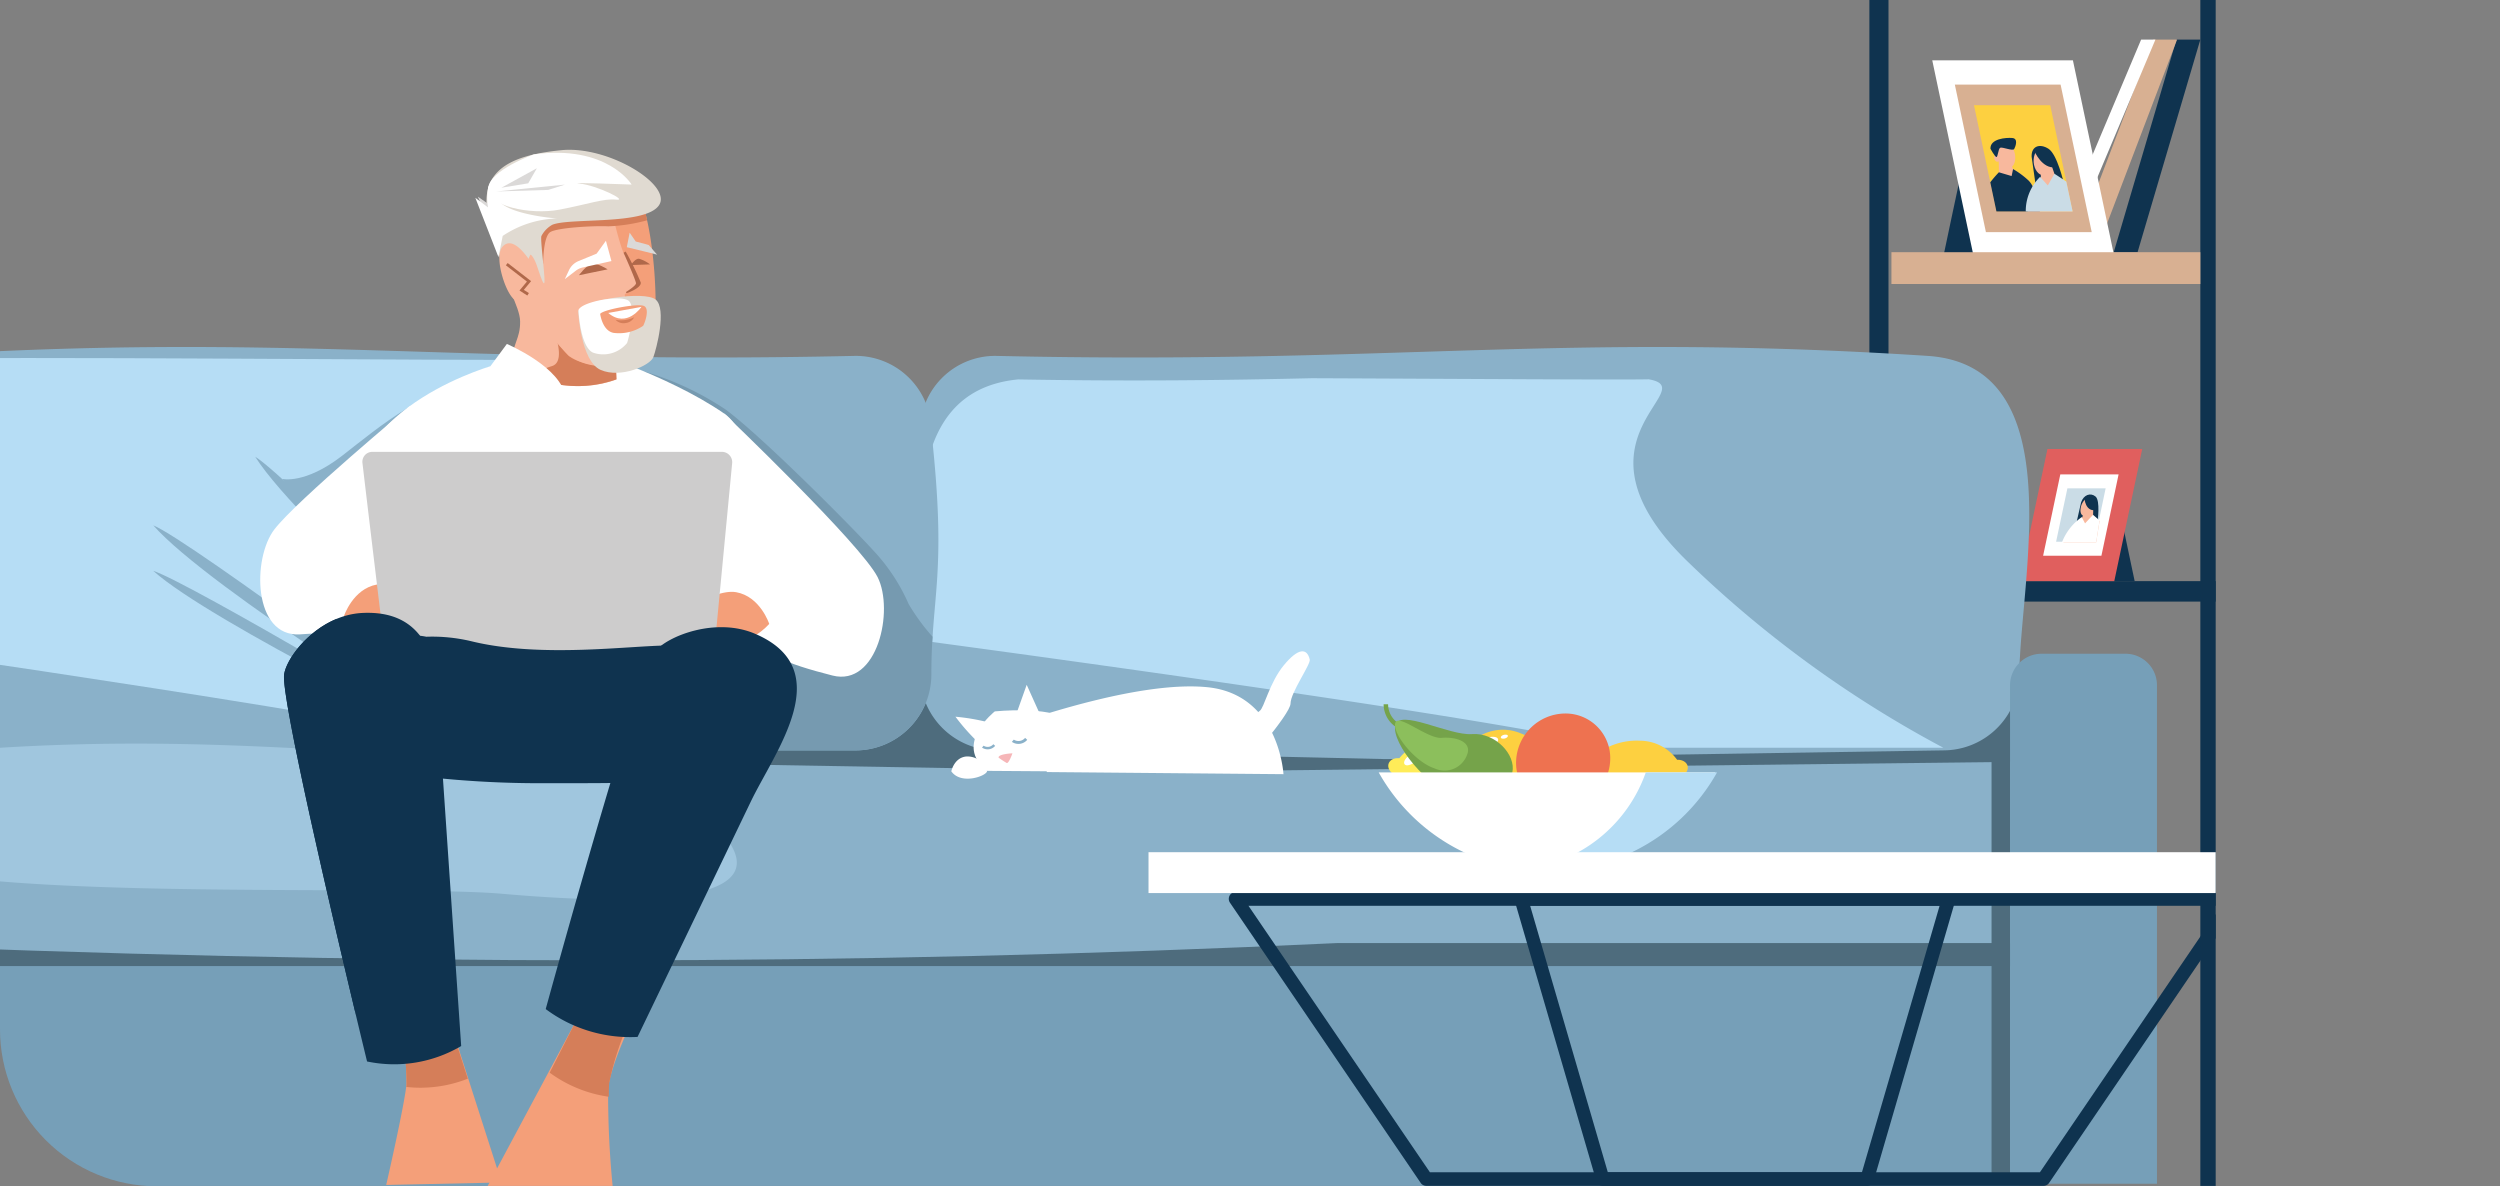
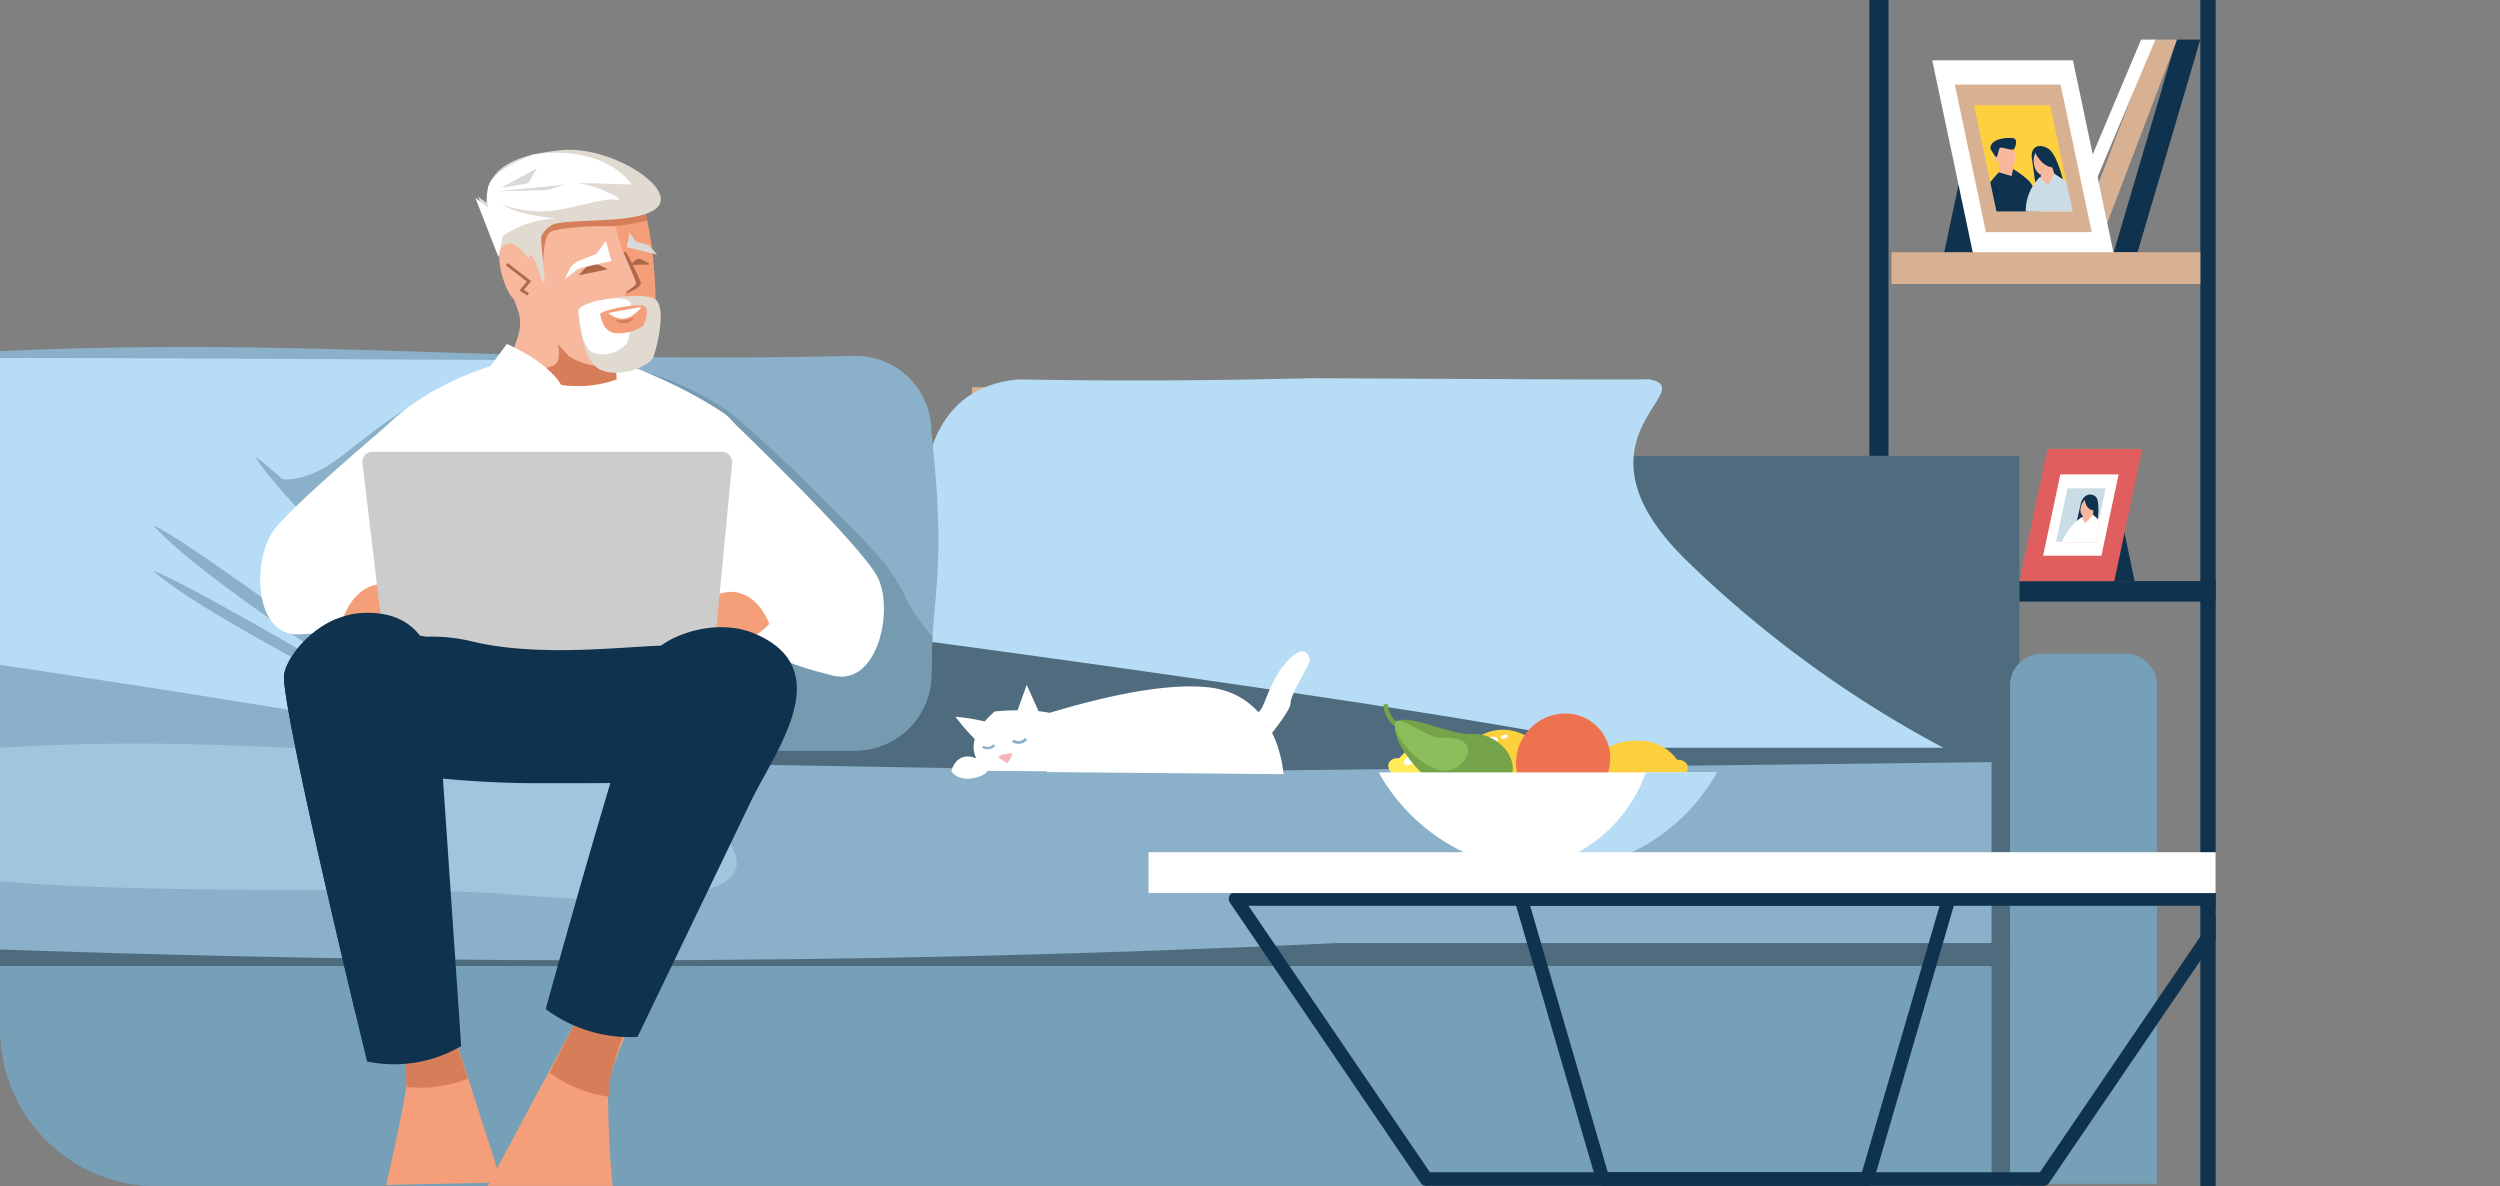
<svg xmlns="http://www.w3.org/2000/svg" width="255" height="121" viewBox="0 0 255 121">
  <rect x="0" y="0" width="255" height="121" fill="#808080" stroke="none" />
  <defs>
    <clipPath id="clip-path">
      <path id="Rectangle_4951" d="M0 0h255v105a16 16 0 0 1-16 16H16a16 16 0 0 1-16-16V0z" class="cls-1" data-name="Rectangle 4951" transform="translate(329 4653)" />
    </clipPath>
    <clipPath id="clip-path-2">
      <path id="Rectangle_4952" d="M0 0H502.622V120.967H0z" data-name="Rectangle 4952" />
    </clipPath>
    <style>
            .cls-1,.cls-12{fill:#fff}.cls-3{clip-path:url(#clip-path-2)}.cls-11,.cls-4{fill:#0f334f}.cls-10,.cls-12,.cls-14,.cls-15,.cls-18,.cls-19,.cls-24,.cls-25,.cls-26,.cls-27,.cls-31,.cls-4,.cls-5,.cls-8,.cls-9{fill-rule:evenodd}.cls-16,.cls-5{fill:#d8b092}.cls-6{fill:#4e6c7d}.cls-10{fill:#769fb8}.cls-8{fill:#f49f79}.cls-9{fill:#d57e59}.cls-14{fill:#cadce6}.cls-15{fill:#fdd040}.cls-18{fill:#8ab1c9}.cls-19{fill:#b6ddf5}.cls-24{fill:#f8b89d}.cls-25{fill:#e0dad1}.cls-26{fill:#b0684a}.cls-27{fill:#dbd9d8}.cls-31{fill:#75a34a}
        </style>
  </defs>
  <g id="Groupe_de_masques_16" clip-path="url(#clip-path)" data-name="Groupe de masques 16" transform="translate(-329 -4653)">
    <g id="Calque_1" transform="translate(52.378 4653)">
      <g id="Groupe_9748" data-name="Groupe 9748">
        <g id="Groupe_9636" class="cls-3" data-name="Groupe 9636">
          <path id="Tracé_28376" d="M130.8 24.91h-4.1l22.562 71.961H151z" class="cls-4" data-name="Tracé 28376" transform="translate(123.039 24.189)" />
        </g>
        <g id="Groupe_9637" class="cls-3" data-name="Groupe 9637">
          <path id="Tracé_28377" d="M154.762 52.508l5.823 17.217h-1.153l-8.8-17.217z" class="cls-5" data-name="Tracé 28377" transform="translate(146.277 50.989)" />
        </g>
        <g id="Groupe_9638" class="cls-3" data-name="Groupe 9638">
          <path id="Rectangle_4954" d="M0 0H234.957V11.581H0z" class="cls-6" data-name="Rectangle 4954" transform="translate(247.644 92.61)" />
        </g>
        <g id="Groupe_9639" class="cls-3" data-name="Groupe 9639">
          <path id="Rectangle_4956" fill="#769fb8" d="M0 0H234.957V22.43H0z" data-name="Rectangle 4956" transform="translate(247.644 98.536)" />
        </g>
        <g id="Groupe_9640" class="cls-3" data-name="Groupe 9640">
          <path id="Tracé_28378" d="M161.667 52.808a29.2 29.2 0 0 1 .731 6.5c-.216 2.194-2.072 10.277-2.072 10.277l11.768-.253-5.3-16.523z" class="cls-8" data-name="Tracé 28378" transform="translate(155.688 51.28)" />
        </g>
        <g id="Groupe_9641" class="cls-3" data-name="Groupe 9641">
          <path id="Tracé_28379" d="M161.007 52.86a29.2 29.2 0 0 1 .731 6.5 1.392 1.392 0 0 1-.028.178 13.175 13.175 0 0 0 6.283-.844l-1.875-5.833z" class="cls-9" data-name="Tracé 28379" transform="translate(156.348 51.331)" />
        </g>
        <g id="Groupe_9642" class="cls-3" data-name="Groupe 9642">
          <path id="Tracé_28380" d="M180.029 53.534s-1.913 4.079-2.147 6.264a96.13 96.13 0 0 0 .459 9.949l-12.781.066 9.133-17.067z" class="cls-8" data-name="Tracé 28380" transform="translate(160.769 51.22)" />
        </g>
        <g id="Groupe_9643" class="cls-3" data-name="Groupe 9643">
          <path id="Tracé_28381" d="M176.9 53.243a29.59 29.59 0 0 0-2.035 6.264c-.037.347-.047.844-.047 1.425a13.385 13.385 0 0 1-6.03-2.457l3.057-6.02z" class="cls-9" data-name="Tracé 28381" transform="translate(163.902 50.938)" />
        </g>
        <g id="Groupe_9644" class="cls-3" data-name="Groupe 9644">
          <path id="Tracé_28382" d="M138.726 66.017v8.064h-14.984v-26.04z" class="cls-10" data-name="Tracé 28382" transform="translate(120.161 46.651)" />
        </g>
        <g id="Groupe_9645" class="cls-3" data-name="Groupe 9645">
          <path id="Tracé_28383" d="M248.8 29l.431 2.044.6 2.841h3.507l-.6-2.841-.429-2.044-.6-2.851H248.2z" class="cls-4" data-name="Tracé 28383" transform="translate(241.02 25.39)" />
        </g>
        <g id="Groupe_9646" class="cls-3" data-name="Groupe 9646">
          <path id="Rectangle_4964" d="M0 0H28.976V2.091H0z" class="cls-11" data-name="Rectangle 4964" transform="translate(473.646 59.274)" />
        </g>
        <g id="Groupe_9647" class="cls-3" data-name="Groupe 9647">
          <path id="Tracé_28384" d="M256.119 2.05h2.438l-6.4 21.68h-2.429z" class="cls-4" data-name="Tracé 28384" transform="translate(242.498 1.991)" />
        </g>
        <g id="Groupe_9648" class="cls-3" data-name="Groupe 9648">
          <path id="Tracé_28385" d="M255.83 2.05h2.438l-8.252 21.68h-2.438z" class="cls-5" data-name="Tracé 28385" transform="translate(240.415 1.991)" />
        </g>
        <g id="Groupe_9649" class="cls-3" data-name="Groupe 9649">
          <path id="Tracé_28386" d="M255.641 2.05h1.459l-9.133 21.68h-1.463z" class="cls-12" data-name="Tracé 28386" transform="translate(239.375 1.991)" />
        </g>
        <g id="Groupe_9650" class="cls-3" data-name="Groupe 9650">
          <path id="Tracé_28387" fill="#e05f5e" fill-rule="evenodd" d="M247.694 23.235h9.668l-2.851 13.475h-9.659z" data-name="Tracé 28387" transform="translate(237.768 22.563)" />
        </g>
        <g id="Groupe_9651" class="cls-3" data-name="Groupe 9651">
          <path id="Tracé_28388" d="M247.824 24.549h5.945l-1.753 8.3h-5.946z" class="cls-12" data-name="Tracé 28388" transform="translate(238.95 23.838)" />
        </g>
        <g id="Groupe_9652" class="cls-3" data-name="Groupe 9652">
          <path id="Tracé_28389" d="M247.895 25.272h3.9l-1.144 5.448h-3.91z" class="cls-14" data-name="Tracé 28389" transform="translate(239.602 24.54)" />
        </g>
        <g id="Groupe_9653" class="cls-3" data-name="Groupe 9653">
          <path id="Tracé_28390" d="M247.651 11.67l-.638 3.029-.891 4.229h-5.214l.892-4.228.647-3.029.891-4.229h5.2z" class="cls-4" data-name="Tracé 28390" transform="translate(233.938 7.225)" />
        </g>
        <g id="Groupe_9654" class="cls-3" data-name="Groupe 9654">
          <path id="Tracé_28391" d="M254.68 3.121h-14.347l4.22 20H258.9z" class="cls-12" data-name="Tracé 28391" transform="translate(233.379 3.031)" />
        </g>
        <g id="Groupe_9655" class="cls-3" data-name="Groupe 9655">
          <path id="Tracé_28392" d="M252.287 4.377H241.5l3.17 15.051h10.793z" class="cls-5" data-name="Tracé 28392" transform="translate(234.515 4.25)" />
        </g>
        <g id="Groupe_9656" class="cls-3" data-name="Groupe 9656">
          <path id="Tracé_28393" d="M250.266 5.443h-7.774l2.288 10.84h7.774z" class="cls-15" data-name="Tracé 28393" transform="translate(235.476 5.285)" />
        </g>
        <g id="Groupe_9657" class="cls-3" data-name="Groupe 9657">
          <path id="Rectangle_4976" d="M0 0H1.95V166.212H0z" class="cls-11" data-name="Rectangle 4976" transform="translate(501.056 -16.176)" />
        </g>
        <g id="Groupe_9658" class="cls-3" data-name="Groupe 9658">
          <path id="Rectangle_4978" d="M0 0H1.95V92.132H0z" class="cls-11" data-name="Rectangle 4978" transform="translate(467.298 -16.176)" />
        </g>
        <g id="Groupe_9659" class="cls-3" data-name="Groupe 9659">
          <path id="Rectangle_4980" d="M0 0H31.508V3.245H0z" class="cls-16" data-name="Rectangle 4980" transform="translate(469.548 25.722)" />
        </g>
        <g id="Groupe_9660" class="cls-3" data-name="Groupe 9660">
          <path id="Rectangle_4982" d="M0 0H31.508V3.245H0z" class="cls-16" data-name="Rectangle 4982" transform="translate(375.775 39.497)" />
        </g>
        <g id="Groupe_9661" class="cls-3" data-name="Groupe 9661">
          <path id="Rectangle_4984" d="M0 0H31.508V3.245H0z" class="cls-16" data-name="Rectangle 4984" transform="translate(375.775 81.404)" />
        </g>
        <g id="Groupe_9662" class="cls-3" data-name="Groupe 9662">
          <path id="Rectangle_4986" fill="#fdddba" d="M0 0H1.51V28.066H0z" data-name="Rectangle 4986" transform="translate(245.825 77.831)" />
        </g>
        <g id="Groupe_9663" class="cls-3" data-name="Groupe 9663">
          <path id="Rectangle_4988" d="M0 0H6.62V12.35H0z" class="cls-11" data-name="Rectangle 4988" transform="translate(247.541 47.608)" />
        </g>
        <g id="Groupe_9664" class="cls-3" data-name="Groupe 9664">
          <path id="Rectangle_4990" d="M0 0H1.725V63.709H0z" class="cls-11" data-name="Rectangle 4990" transform="translate(249.998 -3.751)" />
        </g>
        <g id="Groupe_9665" class="cls-3" data-name="Groupe 9665">
          <path id="Tracé_28394" d="M136.176 24.91h4.1l-22.564 71.961h-1.725z" class="cls-4" data-name="Tracé 28394" transform="translate(112.631 24.189)" />
        </g>
        <g id="Groupe_9666" class="cls-3" data-name="Groupe 9666">
          <path id="Tracé_28395" d="M130.537 24.989l-4.088-.113 2.213 72.046 1.735.047z" class="cls-4" data-name="Tracé 28395" transform="translate(122.79 24.157)" />
        </g>
        <g id="Groupe_9667" class="cls-3" data-name="Groupe 9667">
          <path id="Rectangle_4994" d="M0 0H2.973V18.651H0z" class="cls-11" data-name="Rectangle 4994" transform="translate(249.37 34.03)" />
        </g>
        <g id="Groupe_9668" class="cls-3" data-name="Groupe 9668">
          <path id="Rectangle_4996" d="M0 0H224.286V41.072H0z" class="cls-6" data-name="Rectangle 4996" transform="translate(258.325 46.493)" />
        </g>
        <g id="Groupe_9669" class="cls-3" data-name="Groupe 9669">
-           <path id="Tracé_28396" d="M290.709 18.863c-37.631-2.438-54.538.919-95.057 0a7.662 7.662 0 0 0-7.7 7.7V51.4a7.783 7.783 0 0 0 7.7 7.7l39.778.891 56.958-.891a7.765 7.765 0 0 0 7.7-7.7c-.001-9.357 5.531-31.572-9.379-32.537z" class="cls-18" data-name="Tracé 28396" transform="translate(182.515 17.437)" />
-         </g>
+           </g>
        <g id="Groupe_9670" class="cls-3" data-name="Groupe 9670">
          <path id="Tracé_28397" d="M227.859 19.572c-8.777.206-18.4.328-29.942.122-12.519 1.219-9.977 16.954-9.124 26.735 6.686.9 61.515 8.318 69.654 10.831h33.833a115.082 115.082 0 0 1-26.294-19.2c-12.584-12.4 1.9-17.4-3.76-18.379-2.626.069-18.866-.043-34.367-.109z" class="cls-19" data-name="Tracé 28397" transform="translate(182.556 19.006)" />
        </g>
        <g id="Groupe_9671" class="cls-3" data-name="Groupe 9671">
          <path id="Rectangle_5000" d="M0 0H1.894V44.073H0z" class="cls-6" data-name="Rectangle 5000" transform="translate(258.325 76.659)" />
        </g>
        <g id="Groupe_9672" class="cls-3" data-name="Groupe 9672">
          <path id="Tracé_28398" d="M141.034 18.863c38.015-2.438 55.091.919 96.033 0a7.71 7.71 0 0 1 7.783 7.7c1.613 14.572 0 16.56 0 24.84a7.758 7.758 0 0 1-7.783 7.7h-42.123l-27.729 1.613-27.869-1.616a7.934 7.934 0 0 1-7.783-7.7c0-9.357-5.589-31.572 9.471-32.537z" class="cls-18" data-name="Tracé 28398" transform="translate(126.771 17.437)" />
        </g>
        <g id="Groupe_9673" class="cls-3" data-name="Groupe 9673">
          <path id="Tracé_28399" fill="#769ab0" fill-rule="evenodd" d="M205.127 46.454c-.075 1.172-.122 2.438-.122 3.9a7.758 7.758 0 0 1-7.783 7.7h-7.83s-18.8-27.982-17.77-38.241l2.748-.769a30.07 30.07 0 0 1 9.668 4.248c3.938 2.935 13.2 12.312 15.032 14.347a19.176 19.176 0 0 1 3.62 5.486 21.189 21.189 0 0 0 2.437 3.329z" data-name="Tracé 28399" transform="translate(166.616 18.493)" />
        </g>
        <g id="Groupe_9674" class="cls-3" data-name="Groupe 9674">
          <path id="Tracé_28400" d="M141.036 18.656c5.729-.366 58.814.178 63.737.038 5.664 1.041-8.824 6.358 3.76 19.533S228.864 58.9 228.864 58.9L201 58.622c-8.139-2.673-62.968-10.559-69.654-11.506-.868-10.55-3.475-27.616 9.69-28.46z" class="cls-19" data-name="Tracé 28400" transform="translate(126.769 17.991)" />
        </g>
        <g id="Groupe_9675" class="cls-3" data-name="Groupe 9675">
          <path id="Tracé_28401" d="M131.634 39.915l18.97-1 116.522 2.016 87.518-1.013.131 18.492H285.15c-49.821 2.344-98.471 2.344-153.384 0z" class="cls-18" data-name="Tracé 28401" transform="translate(127.825 37.785)" />
        </g>
        <g id="Groupe_9676" class="cls-3" data-name="Groupe 9676">
          <path id="Tracé_28402" fill="#a0c6de" fill-rule="evenodd" d="M133.752 40.144c31.226-3.742 48.818 0 73.227 0 0 0 13.3 4.182 15.285 9.49s-11.553 5.233-23.734 4.164-64.244 1.294-65.116-5.223a21.8 21.8 0 0 1 .338-8.431z" data-name="Tracé 28402" transform="translate(129.318 37.368)" />
        </g>
        <g id="Groupe_9677" class="cls-3" data-name="Groupe 9677">
          <path id="Tracé_28403" d="M148.271 27.184c3.845 1.585 31.855 22.59 31.855 22.59s-26.041-12.7-31.855-17.948c3.779 1.238 30.983 17.432 31.836 17.939-.816-.497-26.107-16.073-31.836-22.581z" class="cls-18" data-name="Tracé 28403" transform="translate(143.981 26.398)" />
        </g>
        <g id="Groupe_9678" class="cls-3" data-name="Groupe 9678">
          <path id="Tracé_28404" d="M153.547 23.635C157.092 25.792 181.5 50.9 181.5 50.9s-23.236-19.829-27.953-27.265z" class="cls-18" data-name="Tracé 28404" transform="translate(149.104 22.951)" />
        </g>
        <g id="Groupe_9679" class="cls-3" data-name="Groupe 9679">
          <path id="Tracé_28405" d="M159.761 34.518l-3.826-3.17-.994-1.378s2.307.591 6.123-2.363S169.7 20.4 176.6 19.476s-16.839 15.042-16.839 15.042z" class="cls-18" data-name="Tracé 28405" transform="translate(150.458 18.877)" />
        </g>
        <g id="Groupe_9680" class="cls-3" data-name="Groupe 9680">
          <path id="Tracé_28406" d="M173.739 21.722l-4.67-.7s-11.5 9.574-13.8 12.547-2.185 10.981 2.569 10.728 8.365-.8 8.805-3.019 7.096-19.556 7.096-19.556z" class="cls-12" data-name="Tracé 28406" transform="translate(149.354 20.41)" />
        </g>
        <g id="Groupe_9681" class="cls-3" data-name="Groupe 9681">
          <path id="Tracé_28407" d="M173.377 19.667s-15.313 4.06-14.872 15.041-.159 25.787 2.438 26.125 38.784.309 40.454-1.06 1.116-31.011-4.82-35.09-14.677-6.666-14.677-6.666z" class="cls-12" data-name="Tracé 28407" transform="translate(153.909 17.495)" />
        </g>
        <g id="Groupe_9682" class="cls-3" data-name="Groupe 9682">
          <path id="Tracé_28408" d="M158.138 33.5s.91-2.8 3.376-3.235 7.436 3.151 9.124 4.389-8.477 3.301-12.5-1.154z" class="cls-8" data-name="Tracé 28408" transform="translate(153.562 29.355)" />
        </g>
        <g id="Groupe_9683" class="cls-3" data-name="Groupe 9683">
          <path id="Tracé_28409" d="M177.739 22.881l.15-1.482s13.972 13.334 15.66 16.7 0 11.2-4.614 10.024-8.046-2.419-8.046-4.679-3.15-20.563-3.15-20.563z" class="cls-12" data-name="Tracé 28409" transform="translate(172.596 20.78)" />
        </g>
        <g id="Groupe_9684" class="cls-3" data-name="Groupe 9684">
          <path id="Tracé_28410" d="M186.4 33.9s-.91-2.8-3.376-3.235-7.436 3.151-9.124 4.389 8.474 3.296 12.5-1.154z" class="cls-8" data-name="Tracé 28410" transform="translate(168.683 29.739)" />
        </g>
        <g id="Groupe_9685" class="cls-3" data-name="Groupe 9685">
          <path id="Tracé_28411" fill="#cdcccc" fill-rule="evenodd" d="M196.809 24.546q-.506 5.317-.975 10.212c-.3 3.141-.591 6.18-.863 9.087a1.1 1.1 0 0 1-1.116.9h-31.32a1.113 1.113 0 0 1-1.125-.9q-.52-4.375-1.088-9.087-.591-4.895-1.219-10.212a1.015 1.015 0 0 1 1.022-1.163h35.624a1.052 1.052 0 0 1 1.06 1.163" data-name="Tracé 28411" transform="translate(154.492 22.706)" />
        </g>
        <g id="Groupe_9686" class="cls-3" data-name="Groupe 9686">
          <path id="Tracé_28412" d="M192.886 36.869s-4.285 3.366-.788 6.067l8.027.056s1.932-3.845.122-5.27-7.361-.853-7.361-.853z" class="cls-12" data-name="Tracé 28412" transform="translate(185.206 35.692)" />
        </g>
        <g id="Groupe_9687" class="cls-3" data-name="Groupe 9687">
          <path id="Tracé_28413" d="M192.829 39.334a4.055 4.055 0 0 0 .441-.122c2.279-.713 12.65-4.267 19.252-3.61 7.333.731 7.764 8.871 7.764 8.871l-24.109-.216z" class="cls-12" data-name="Tracé 28413" transform="translate(187.25 34.493)" />
        </g>
        <g id="Groupe_9688" class="cls-3" data-name="Groupe 9688">
          <path id="Tracé_28414" d="M189.785 37.089a21.105 21.105 0 0 0 2.344 2.644c.272.009 1.013-1.875 1.078-2.054a21.386 21.386 0 0 0-3.422-.59z" class="cls-12" data-name="Tracé 28414" transform="translate(184.293 36.016)" />
        </g>
        <g id="Groupe_9689" class="cls-3" data-name="Groupe 9689">
          <path id="Tracé_28415" d="M194.146 35.438l-1.369 3.845 3.273.384z" class="cls-12" data-name="Tracé 28415" transform="translate(187.199 34.413)" />
        </g>
        <g id="Groupe_9690" class="cls-3" data-name="Groupe 9690">
          <path id="Tracé_28416" fill="#f6b6b8" fill-rule="evenodd" d="M192.017 39.423a8.98 8.98 0 0 0 .825.544c.216.094.591-.985.591-.985s-1.473.066-1.416.441z" data-name="Tracé 28416" transform="translate(186.459 37.855)" />
        </g>
        <g id="Groupe_9691" class="cls-3" data-name="Groupe 9691">
          <path id="Tracé_28417" d="M192.9 38.362a.873.873 0 0 0 1.153-.178l.216.2a1.173 1.173 0 0 1-1.566.206z" class="cls-18" data-name="Tracé 28417" transform="translate(187.13 37.079)" />
        </g>
        <g id="Groupe_9692" class="cls-3" data-name="Groupe 9692">
          <path id="Tracé_28418" d="M191.319 38.662a.751.751 0 0 0 .994-.15l.188.169a1.013 1.013 0 0 1-1.341.178z" class="cls-18" data-name="Tracé 28418" transform="translate(185.629 37.397)" />
        </g>
        <g id="Groupe_9693" class="cls-3" data-name="Groupe 9693">
          <path id="Tracé_28419" d="M205.873 45.805s5.054-5.673 5.054-6.78 2.072-4 1.96-4.482c-.281-1.2-1.172-1.2-2.644.581s-2.016 4.379-2.457 4.651-4.576 4.37-4.576 4.37z" class="cls-12" data-name="Tracé 28419" transform="translate(197.33 32.73)" />
        </g>
        <g id="Groupe_9694" class="cls-3" data-name="Groupe 9694">
          <path id="Tracé_28420" d="M191.872 33.914c-4.032 0-13.138 1.322-20.264-.441a17.218 17.218 0 0 0-4.557-.45 7.428 7.428 0 0 0-2.147-.113l-.338.356c-.61.1-1 .206-1 .206s-10.878 5.5-3.216 12.875a104.161 104.161 0 0 0 19.308 1.613c11.262 0 13.944.15 17.9-3.4s1.206-10.646-5.686-10.646z" class="cls-4" data-name="Tracé 28420" transform="translate(153.052 31.924)" />
        </g>
        <g id="Groupe_9695" class="cls-3" data-name="Groupe 9695">
          <path id="Tracé_28421" d="M126.949 33.83h8.58a3.21 3.21 0 0 1 3.2 3.207V87.89h-14.987V37.037a3.218 3.218 0 0 1 3.207-3.207z" class="cls-18" data-name="Tracé 28421" transform="translate(120.161 32.851)" />
        </g>
        <g id="Groupe_9696" class="cls-3" data-name="Groupe 9696">
          <path id="Tracé_28422" d="M126.032 33.679l8.44.3a2.785 2.785 0 0 1 2.541 2.907v10.709h-13.082l-.441-11.009a2.677 2.677 0 0 1 2.542-2.907z" class="cls-19" data-name="Tracé 28422" transform="translate(119.915 32.703)" />
        </g>
        <g id="Groupe_9697" class="cls-3" data-name="Groupe 9697">
          <path id="Rectangle_5027" d="M0 0H1.894V43.67H0z" class="cls-6" data-name="Rectangle 5027" transform="translate(479.76 77.062)" />
        </g>
        <g id="Groupe_9698" class="cls-3" data-name="Groupe 9698">
          <path id="Tracé_28423" d="M247.565 33.83h8.58a3.21 3.21 0 0 1 3.2 3.207V87.89h-14.987V37.037a3.224 3.224 0 0 1 3.207-3.207z" class="cls-10" data-name="Tracé 28423" transform="translate(237.287 32.851)" />
        </g>
        <g id="Groupe_9699" class="cls-3" data-name="Groupe 9699">
          <path id="Tracé_28424" d="M167.2 10.394c.028 2.147-1.153 4.051-.881 6.573.2 1.8 1.866 4.267 1.885 5.8.028 1.81-.806 2.269-.778 4.079 1.594 2.241 6.7 3.329 10.6 1.847l-.5-12.172c.011-.004-6.29-7.056-10.326-6.127z" class="cls-24" data-name="Tracé 28424" transform="translate(161.47 10.011)" />
        </g>
        <g id="Groupe_9700" class="cls-3" data-name="Groupe 9700">
          <path id="Tracé_28425" d="M169.8 24.537a11.732 11.732 0 0 0 6.414-.431l-.272-6.648c-3.188-1.05-7.783-2.438-7.783-2.438-.066.272 3.713 7.042 1.472 7.736s-.611 1.106.169 1.781z" class="cls-9" data-name="Tracé 28425" transform="translate(163.291 14.585)" />
        </g>
        <g id="Groupe_9701" class="cls-3" data-name="Groupe 9701">
          <path id="Tracé_28426" d="M167.914 21.029s3.507 5.776 4.829 6.93 6.264 1.65 7.961.206.853-15.913-1.557-17.676-12.031-3.817-12.369 1.566a21.792 21.792 0 0 0 1.136 8.974z" class="cls-8" data-name="Tracé 28426" transform="translate(161.903 8.341)" />
        </g>
        <g id="Groupe_9702" class="cls-3" data-name="Groupe 9702">
          <path id="Tracé_28427" d="M168.848 22.277a32.2 32.2 0 0 0 3.91 4.886 6.478 6.478 0 0 0 3.591 1.06c-.122-1.088-1.041-2.823-1.3-4.154-.4-2.016 3.554-1.96 3.451-2.691s.028-.488.159-.619a8 8 0 0 0 1.116-.938 9.831 9.831 0 0 0-1.3-2.926c-.459-.591-1.425-4.839-1.425-4.839s-7.427-2.56-8.73-2.644-.91 1.688-1.463 2.944c-.347.788-.038 5.092.872 8.139.209.723.941 1.22 1.119 1.782z" class="cls-24" data-name="Tracé 28427" transform="translate(161.888 9.137)" />
        </g>
        <g id="Groupe_9703" class="cls-3" data-name="Groupe 9703">
          <path id="Tracé_28428" d="M179.815 12.531a13.585 13.585 0 0 0-.684-2.279c-1.51-.038-7.371-.038-7.971.141-.675.2-3.5 3.516-3.5 3.516l1.557 3.066s-.019-2.794.731-3.245 4.473-.656 5.908-.581a17.156 17.156 0 0 0 3.959-.618z" class="cls-9" data-name="Tracé 28428" transform="translate(162.811 9.937)" />
        </g>
        <g id="Groupe_9704" class="cls-3" data-name="Groupe 9704">
          <path id="Tracé_28429" d="M166.344 16.581s1.144 5.045 1.791 5.626c.375.338.938-1.744 1.838-3.723.075-.159.45.394.685 1.088.309.9.647 1.96.75 1.772.159-.309-.45-4.557-.281-4.811a2.786 2.786 0 0 1 1.106-1.135c1.791-.741 9.49.066 10.878-1.988s-5.158-6.114-9.987-5.617-9.565 1.907-6.78 8.788z" class="cls-25" data-name="Tracé 28429" transform="translate(160.726 7.528)" />
        </g>
        <g id="Groupe_9705" class="cls-3" data-name="Groupe 9705">
          <path id="Tracé_28430" d="M170.274 8.067s-4.51 1.6-4.67 3.441 4.285 2.766 7.267 2.2 4.52-1.163 5.8-1.022-2-1.463-3.7-1.632 5.27.094 5.27.094-2.493-4.094-9.967-3.081z" class="cls-12" data-name="Tracé 28430" transform="translate(160.809 7.677)" />
        </g>
        <g id="Groupe_9706" class="cls-3" data-name="Groupe 9706">
          <path id="Tracé_28431" d="M170.3 14.822s.731-1 1.285-1.153 1.641.553 1.641.553l-1.378.281z" class="cls-26" data-name="Tracé 28431" transform="translate(165.375 13.253)" />
        </g>
        <g id="Groupe_9707" class="cls-3" data-name="Groupe 9707">
          <path id="Tracé_28432" d="M174.941 13.969a3.4 3.4 0 0 0-1.135-.581c-.384-.019-.816.647-.816.647z" class="cls-26" data-name="Tracé 28432" transform="translate(167.985 13)" />
        </g>
        <g id="Groupe_9708" class="cls-3" data-name="Groupe 9708">
          <path id="Tracé_28433" d="M175.871 14.282l-1.35-.338-1.744-.422.291-1.482.619.9 1.322.356z" class="cls-27" data-name="Tracé 28433" transform="translate(167.778 11.693)" />
        </g>
        <g id="Groupe_9709" class="cls-3" data-name="Groupe 9709">
          <path id="Tracé_28434" d="M169.57 16.37l1.116-.853a1.8 1.8 0 0 1 .731-.338l2.907-.647-.563-2.072-.947 1.313-1.829.75a1.854 1.854 0 0 0-.994.947z" class="cls-12" data-name="Tracé 28434" transform="translate(164.664 12.099)" />
        </g>
        <g id="Groupe_9710" class="cls-3" data-name="Groupe 9710">
          <path id="Tracé_28435" d="M172.826 13.016a28.738 28.738 0 0 1 1.538 3.16c.075.581-1.435 1.088-1.444 1.088l-.075-.113s1.069-.656 1.032-.91c-.047-.384-1.266-3.094-1.266-3.1z" class="cls-26" data-name="Tracé 28435" transform="translate(167.616 12.64)" />
        </g>
        <g id="Groupe_9711" class="cls-3" data-name="Groupe 9711">
          <path id="Tracé_28436" d="M170.26 16.871s.253 5.1 2.3 5.992 5.045-.459 5.364-1.294 1.388-4.942.244-5.88-7.355.019-7.908 1.182z" class="cls-25" data-name="Tracé 28436" transform="translate(165.334 14.871)" />
        </g>
        <g id="Groupe_9712" class="cls-3" data-name="Groupe 9712">
          <path id="Tracé_28437" d="M170.279 16.615s.141 3.713 1.463 4.351a3.129 3.129 0 0 0 3.488-.975c.216-.61.919-3.61.188-4.285-.75-.667-4.773.046-5.139.909z" class="cls-12" data-name="Tracé 28437" transform="translate(165.352 14.996)" />
        </g>
        <g id="Groupe_9713" class="cls-3" data-name="Groupe 9713">
          <path id="Tracé_28438" d="M171.4 16.674s.216 1.735 1.378 1.941a4.387 4.387 0 0 0 3.01-.722c.169-.3.713-1.772.056-2.035s-4.144.384-4.444.816z" class="cls-8" data-name="Tracé 28438" transform="translate(166.438 15.34)" />
        </g>
        <g id="Groupe_9714" class="cls-3" data-name="Groupe 9714">
          <path id="Tracé_28439" d="M174.1 16.418a1.131 1.131 0 0 1-.891.591 1.1 1.1 0 0 1-1.013-.338 2.781 2.781 0 0 0 .975.028 2.918 2.918 0 0 0 .929-.281z" class="cls-9" data-name="Tracé 28439" transform="translate(167.209 15.943)" />
        </g>
        <g id="Groupe_9715" class="cls-3" data-name="Groupe 9715">
          <path id="Tracé_28440" d="M171.816 16.5l3.395-.619c-.011-.001-1.492 2.231-3.395.619z" class="cls-12" data-name="Tracé 28440" transform="translate(166.844 15.421)" />
        </g>
        <g id="Groupe_9716" class="cls-3" data-name="Groupe 9716">
          <path id="Tracé_28441" fill="#dfdcdc" fill-rule="evenodd" d="M125.9-4.063l-9.959 37.181H160.6l-9.955-37.181H125.9z" data-name="Tracé 28441" transform="translate(112.585 -3.945)" />
        </g>
        <g id="Groupe_9717" class="cls-3" data-name="Groupe 9717">
          <path id="Tracé_28442" d="M138.777 33.118h9.623l-9.961-37.181h-9.621z" class="cls-25" data-name="Tracé 28442" transform="translate(125.091 -3.945)" />
        </g>
        <g id="Groupe_9718" class="cls-3" data-name="Groupe 9718">
          <path id="Tracé_28443" d="M165.07 10.176l1.679 3.77-.225-2.757z" class="cls-27" data-name="Tracé 28443" transform="translate(160.293 9.882)" />
        </g>
        <g id="Groupe_9719" class="cls-3" data-name="Groupe 9719">
          <path id="Tracé_28444" d="M169.907 8.706l-3.62 1.988 2.738-.45z" class="cls-27" data-name="Tracé 28444" transform="translate(161.476 8.454)" />
        </g>
        <g id="Groupe_9720" class="cls-3" data-name="Groupe 9720">
          <path id="Tracé_28445" d="M173.031 9.553l-7.014.7 5.308-.159z" class="cls-27" data-name="Tracé 28445" transform="translate(161.213 9.277)" />
        </g>
        <g id="Groupe_9721" class="cls-3" data-name="Groupe 9721">
          <path id="Tracé_28446" d="M167.4 17.8s5.655 2.391 5.983 5.476l-7.661-3.207z" class="cls-12" data-name="Tracé 28446" transform="translate(160.922 17.283)" />
        </g>
        <g id="Groupe_9722" class="cls-3" data-name="Groupe 9722">
          <path id="Tracé_28447" d="M167.112 10.408c-.1-.1-.835-.769-.835-.769a5.44 5.44 0 0 0-.038 2.157l-1.3-.985 2.363 6.058.431-2.166a10.513 10.513 0 0 1 5.533-1.782c-.002.009-6.342-.469-6.154-2.513z" class="cls-12" data-name="Tracé 28447" transform="translate(160.164 9.36)" />
        </g>
        <g id="Groupe_9723" class="cls-3" data-name="Groupe 9723">
          <path id="Tracé_28448" d="M169.8 16.612c-.159.384-.9 1.95-1.847 1.829s-2.41-4.389-1.463-5.486 2.194.563 2.748 1.322a5.006 5.006 0 0 1 .562 2.335z" class="cls-24" data-name="Tracé 28448" transform="translate(161.376 12.223)" />
        </g>
        <g id="Groupe_9724" class="cls-3" data-name="Groupe 9724">
          <path id="Tracé_28449" d="M166.7 13.611l2.391 1.847-.741.891.516.328-.159.253-.8-.516.76-.91-2.147-1.66z" class="cls-26" data-name="Tracé 28449" transform="translate(161.702 13.217)" />
        </g>
        <g id="Groupe_9725" class="cls-3" data-name="Groupe 9725">
          <path id="Tracé_28450" d="M171.211 48.021l1.9 27.879a13.453 13.453 0 0 1-9.6 1.575S154.6 40.9 155.054 37.988c.3-1.95 3.6-6.067 8.018-6.264 9.217-.413 7.736 10.305 8.139 16.297z" class="cls-4" data-name="Tracé 28450" transform="translate(150.551 30.795)" />
        </g>
        <g id="Groupe_9726" class="cls-3" data-name="Groupe 9726">
          <path id="Tracé_28451" d="M162.368 72.42c-2.391-10-7.661-32.474-7.314-34.743.234-1.528 2.326-4.407 5.354-5.654-.028.038-2.973 4.389-1.857 9.255s3.817 31.142 3.817 31.142z" class="cls-4" data-name="Tracé 28451" transform="translate(150.551 31.096)" />
        </g>
        <g id="Groupe_9727" class="cls-3" data-name="Groupe 9727">
          <path id="Tracé_28452" d="M189.511 50.224l-11.562 24.025a14.4 14.4 0 0 1-9.368-2.841S178 37.124 179.787 34.883c1.191-1.491 6.123-3.5 10.174-1.744 8.468 3.648 2.039 11.928-.45 17.085z" class="cls-4" data-name="Tracé 28452" transform="translate(163.703 31.517)" />
        </g>
        <g id="Groupe_9728" class="cls-3" data-name="Groupe 9728">
          <path id="Tracé_28453" fill="#ffec58" fill-rule="evenodd" d="M217.2 38.35c2.869 0 5.514 1.9 5.917 4.257s-1.6 4.257-4.464 4.257-5.514-1.9-5.917-4.257a3.32 3.32 0 0 1-.038-.91 1.037 1.037 0 0 1-.506-.694c-.084-.506.347-.91.956-.91a.909.909 0 0 1 .159.009 4.687 4.687 0 0 1 3.893-1.752z" data-name="Tracé 28453" transform="translate(206.043 37.24)" />
          <path id="Tracé_28454" d="M214.127 38.987c.338 0 .431.272.206.61a1.4 1.4 0 0 1-1 .61c-.338 0-.431-.272-.206-.61a1.369 1.369 0 0 1 1-.61z" class="cls-12" data-name="Tracé 28454" transform="translate(206.838 37.859)" />
          <path id="Tracé_28455" d="M214.3 38.673c.15 0 .188.122.094.272a.6.6 0 0 1-.441.263c-.15 0-.188-.122-.094-.263a.6.6 0 0 1 .441-.272z" class="cls-12" data-name="Tracé 28455" transform="translate(207.621 37.554)" />
          <path id="Tracé_28456" d="M221.891 38.145c2.682 1 4.5 3.723 4.051 6.058s-2.991 3.432-5.673 2.419-4.5-3.723-4.051-6.058a3.58 3.58 0 0 1 .281-.863 1.043 1.043 0 0 1-.234-.835c.094-.506.638-.731 1.219-.516a.948.948 0 0 1 .141.066 4.7 4.7 0 0 1 4.266-.271z" class="cls-15" data-name="Tracé 28456" transform="translate(209.895 36.676)" />
          <path id="Tracé_28457" d="M218.443 38.176c.309.122.3.4-.019.638a1.419 1.419 0 0 1-1.153.216c-.309-.113-.3-.4.019-.638a1.379 1.379 0 0 1 1.153-.216z" class="cls-12" data-name="Tracé 28457" transform="translate(210.764 37.021)" />
          <path id="Tracé_28458" d="M218.624 38.036c.141.047.131.178-.009.281a.6.6 0 0 1-.506.094c-.141-.056-.131-.178.009-.281a.626.626 0 0 1 .506-.094z" class="cls-12" data-name="Tracé 28458" transform="translate(211.699 36.916)" />
          <path id="Tracé_28459" d="M228.268 38.335c-2.86-.15-5.608 1.613-6.133 3.948s1.379 4.332 4.239 4.482 5.608-1.613 6.133-3.948a3.747 3.747 0 0 0 .084-.9 1.053 1.053 0 0 0 .544-.666c.113-.5-.291-.928-.91-.966h-.159a4.713 4.713 0 0 0-3.798-1.95z" class="cls-15" data-name="Tracé 28459" transform="translate(215.624 37.217)" />
          <path id="Tracé_28460" d="M223.805 39.026c.338-.019.441.253.234.591a1.4 1.4 0 0 1-.975.656c-.338.019-.441-.253-.234-.591a1.377 1.377 0 0 1 .975-.656z" class="cls-12" data-name="Tracé 28460" transform="translate(216.279 37.896)" />
          <path id="Tracé_28461" fill="#ee7250" fill-rule="evenodd" d="M223.8 36.923a4.559 4.559 0 0 1 4.595 4.8 5.06 5.06 0 0 1-5 4.8 4.559 4.559 0 0 1-4.595-4.8 5.053 5.053 0 0 1 5-4.8z" data-name="Tracé 28461" transform="translate(212.467 35.854)" />
          <path id="Tracé_28462" d="M212.558 37.838c-.384 1.8 3.273 6.348 6.442 7.38s5.111-.806 5.5-2.607-1.754-4.079-4.107-3.9-7.46-2.664-7.835-.873z" class="cls-31" data-name="Tracé 28462" transform="translate(206.381 36.167)" />
          <path id="Tracé_28463" d="M212.4 36.447a2.319 2.319 0 0 0 1.594 2.194l-.15.431a2.779 2.779 0 0 1-1.9-2.626h.459z" class="cls-31" data-name="Tracé 28463" transform="translate(205.808 35.392)" />
          <path id="Tracé_28464" fill="#8cbf5c" fill-rule="evenodd" d="M212.548 37.565c-.234 1.116 2.035 3.938 3.995 4.585a2.445 2.445 0 0 0 3.413-1.622c.234-1.116-1.21-1.6-2.673-1.482s-4.501-2.597-4.735-1.481z" data-name="Tracé 28464" transform="translate(206.382 36.216)" />
        </g>
        <g id="Groupe_9729" class="cls-3" data-name="Groupe 9729">
          <path id="Tracé_28465" d="M307.031 47.287L287.6 75.831a.679.679 0 0 1-.572.3h-62.95a.693.693 0 0 1-.6-.338L204.05 47.249a.7.7 0 0 1 .178-.966.673.673 0 0 1 .394-.122h101.856a.692.692 0 0 1 .694.694.615.615 0 0 1-.141.431zm-10.85 13.475l8.983-13.2h-99.23l18.511 27.185h62.218z" class="cls-4" data-name="Tracé 28465" transform="translate(198.029 44.826)" />
          <path id="Tracé_28466" d="M263.655 47.114l-8.309 28.516a.692.692 0 0 1-.666.5h-26.95a.7.7 0 0 1-.685-.563l-8.308-28.516a.689.689 0 0 1 .469-.853.714.714 0 0 1 .2-.028h43.6a.692.692 0 0 1 .694.694.758.758 0 0 1-.047.253zm-5.476 13.841l3.9-13.4h-41.766l7.924 27.185h25.919z" class="cls-4" data-name="Tracé 28466" transform="translate(212.383 44.831)" />
        </g>
        <g id="Groupe_9730" class="cls-3" data-name="Groupe 9730">
          <path id="Tracé_28467" d="M245.476 8.643l.384 2.719 2.888-.056s-.656-2.9-1.557-3.47-1.752-.262-1.715.807z" class="cls-4" data-name="Tracé 28467" transform="translate(238.372 7.336)" />
        </g>
        <g id="Groupe_9731" class="cls-3" data-name="Groupe 9731">
          <path id="Tracé_28468" d="M243.609 8.806a.778.778 0 0 1-.084-.384 2.112 2.112 0 0 1 .113-.647c.028-.2-.169-.347.141-.4l.75-.131c.253-.047.91-.056 1.022.141a2.145 2.145 0 0 1-.028.872 2.163 2.163 0 0 1 .159.563c.1.75-.234 1.36-.75 1.36a1.134 1.134 0 0 1-.932-.745.17.17 0 0 1-.131.056c-.15 0-.291-.169-.319-.384a.466.466 0 0 1 .059-.301z" class="cls-24" data-name="Tracé 28468" transform="translate(236.479 7.004)" />
        </g>
        <g id="Groupe_9732" class="cls-3" data-name="Groupe 9732">
          <path id="Tracé_28469" d="M244.188 8.054l.028 1.707a11.91 11.91 0 0 0-.882 1.022l.628 2.973h4.438c-.113-.788-.459-2.569-1.247-3.235a7.656 7.656 0 0 0-1.5-1.088l-.431-1.2z" class="cls-24" data-name="Tracé 28469" transform="translate(236.294 7.821)" />
        </g>
        <g id="Groupe_9733" class="cls-3" data-name="Groupe 9733">
          <path id="Tracé_28470" d="M244.216 9.077a11.914 11.914 0 0 0-.881 1.022l.628 2.973h4.437c-.113-.788-.459-2.569-1.247-3.235a8.692 8.692 0 0 0-1.491-1.088l-.15.713z" class="cls-4" data-name="Tracé 28470" transform="translate(236.294 8.496)" />
        </g>
        <g id="Groupe_9734" class="cls-3" data-name="Groupe 9734">
          <path id="Tracé_28471" d="M246.22 7.71c-.488.169-.75.91-.6 1.65s.675 1.2 1.163 1.031.75-.91.6-1.65-.675-1.2-1.163-1.031z" class="cls-24" data-name="Tracé 28471" transform="translate(238.472 7.453)" />
        </g>
        <g id="Groupe_9735" class="cls-3" data-name="Groupe 9735">
          <path id="Tracé_28472" d="M247.527 8.278l.544 1.613a12.723 12.723 0 0 1 1.153.656l.628 2.991h-4.576a3.769 3.769 0 0 1 .291-1.95 7.542 7.542 0 0 1 1.05-1.528V8.784z" class="cls-24" data-name="Tracé 28472" transform="translate(238.169 8.038)" />
        </g>
        <g id="Groupe_9736" class="cls-3" data-name="Groupe 9736">
          <path id="Tracé_28473" d="M246.634 9.31l.788.872.675-1.191s.675.431 1.21.8l.647 3.048h-4.782a4.879 4.879 0 0 1 1.462-3.529z" class="cls-14" data-name="Tracé 28473" transform="translate(238.077 8.731)" />
        </g>
        <g id="Groupe_9737" class="cls-3" data-name="Groupe 9737">
          <path id="Tracé_28474" d="M243.345 8.244s.441.8.6.844.188-.844.394-.947 1.294.366 1.425.131.45-1.06-.178-1.125c-.647-.057-2.286.065-2.241 1.097z" class="cls-4" data-name="Tracé 28474" transform="translate(236.303 6.929)" />
        </g>
        <g id="Groupe_9738" class="cls-3" data-name="Groupe 9738">
          <path id="Tracé_28475" d="M245.623 8c0 .056.788 1.847 2.138 1.66 0 .003-.478-3.091-2.138-1.66z" class="cls-4" data-name="Tracé 28475" transform="translate(238.516 7.403)" />
        </g>
        <g id="Groupe_9739" class="cls-3" data-name="Groupe 9739">
          <path id="Tracé_28476" d="M248.257 26.388l-.45 1.988 2.129-.047s.3-2.11-.206-2.532-1.211-.187-1.473.591z" class="cls-4" data-name="Tracé 28476" transform="translate(240.637 24.849)" />
        </g>
        <g id="Groupe_9740" class="cls-3" data-name="Groupe 9740">
          <path id="Tracé_28477" d="M248.9 25.709a1.562 1.562 0 0 0-.881 1.21c-.084.544.169.872.572.75a1.562 1.562 0 0 0 .881-1.21c.085-.544-.172-.881-.572-.75z" class="cls-24" data-name="Tracé 28477" transform="translate(240.827 24.938)" />
        </g>
        <g id="Groupe_9741" class="cls-3" data-name="Groupe 9741">
          <path id="Tracé_28478" d="M250.183 26.118l-.038 1.182a5.784 5.784 0 0 1 .666.478l-.347 2.176h-3.348a3.756 3.756 0 0 1 .741-1.425 9.362 9.362 0 0 1 1.182-1.116l.347-.928z" class="cls-24" data-name="Tracé 28478" transform="translate(239.967 25.363)" />
        </g>
        <g id="Groupe_9742" class="cls-3" data-name="Groupe 9742">
          <path id="Tracé_28479" d="M249.062 26.876l.338.638.816-.872s.375.319.666.581l-.347 2.222h-3.488a5.566 5.566 0 0 1 2.015-2.569z" class="cls-12" data-name="Tracé 28479" transform="translate(239.897 25.871)" />
        </g>
        <g id="Groupe_9743" class="cls-3" data-name="Groupe 9743">
          <path id="Tracé_28480" d="M248.217 25.923c-.019.038.075 1.35 1.107 1.21.009-.001.496-2.261-1.107-1.21z" class="cls-4" data-name="Tracé 28480" transform="translate(241.033 24.902)" />
        </g>
        <g id="Groupe_9744" class="cls-3" data-name="Groupe 9744">
          <path id="Tracé_28481" d="M189.571 40.666s.272-1.36 1.482-1.51a2.1 2.1 0 0 1 2.166 1.463c.046.487-2.626 1.491-3.648.047z" class="cls-12" data-name="Tracé 28481" transform="translate(184.085 38.01)" />
        </g>
        <g id="Groupe_9745" class="cls-3" data-name="Groupe 9745">
          <path id="Tracé_28482" d="M246.028 39.972a19.68 19.68 0 0 1-34.34 0h34.34z" class="cls-12" data-name="Tracé 28482" transform="translate(205.563 38.816)" />
        </g>
        <g id="Groupe_9746" class="cls-3" data-name="Groupe 9746">
          <path id="Tracé_28483" d="M238.925 39.972a19.691 19.691 0 0 1-19.749 9.893 14.921 14.921 0 0 0 12.481-9.893z" class="cls-19" data-name="Tracé 28483" transform="translate(212.835 38.816)" />
        </g>
        <g id="Groupe_9747" class="cls-3" data-name="Groupe 9747">
          <path id="Rectangle_5078" d="M0 0H121.567V4.164H0z" class="cls-1" data-name="Rectangle 5078" transform="translate(393.77 86.927)" />
        </g>
      </g>
    </g>
  </g>
</svg>